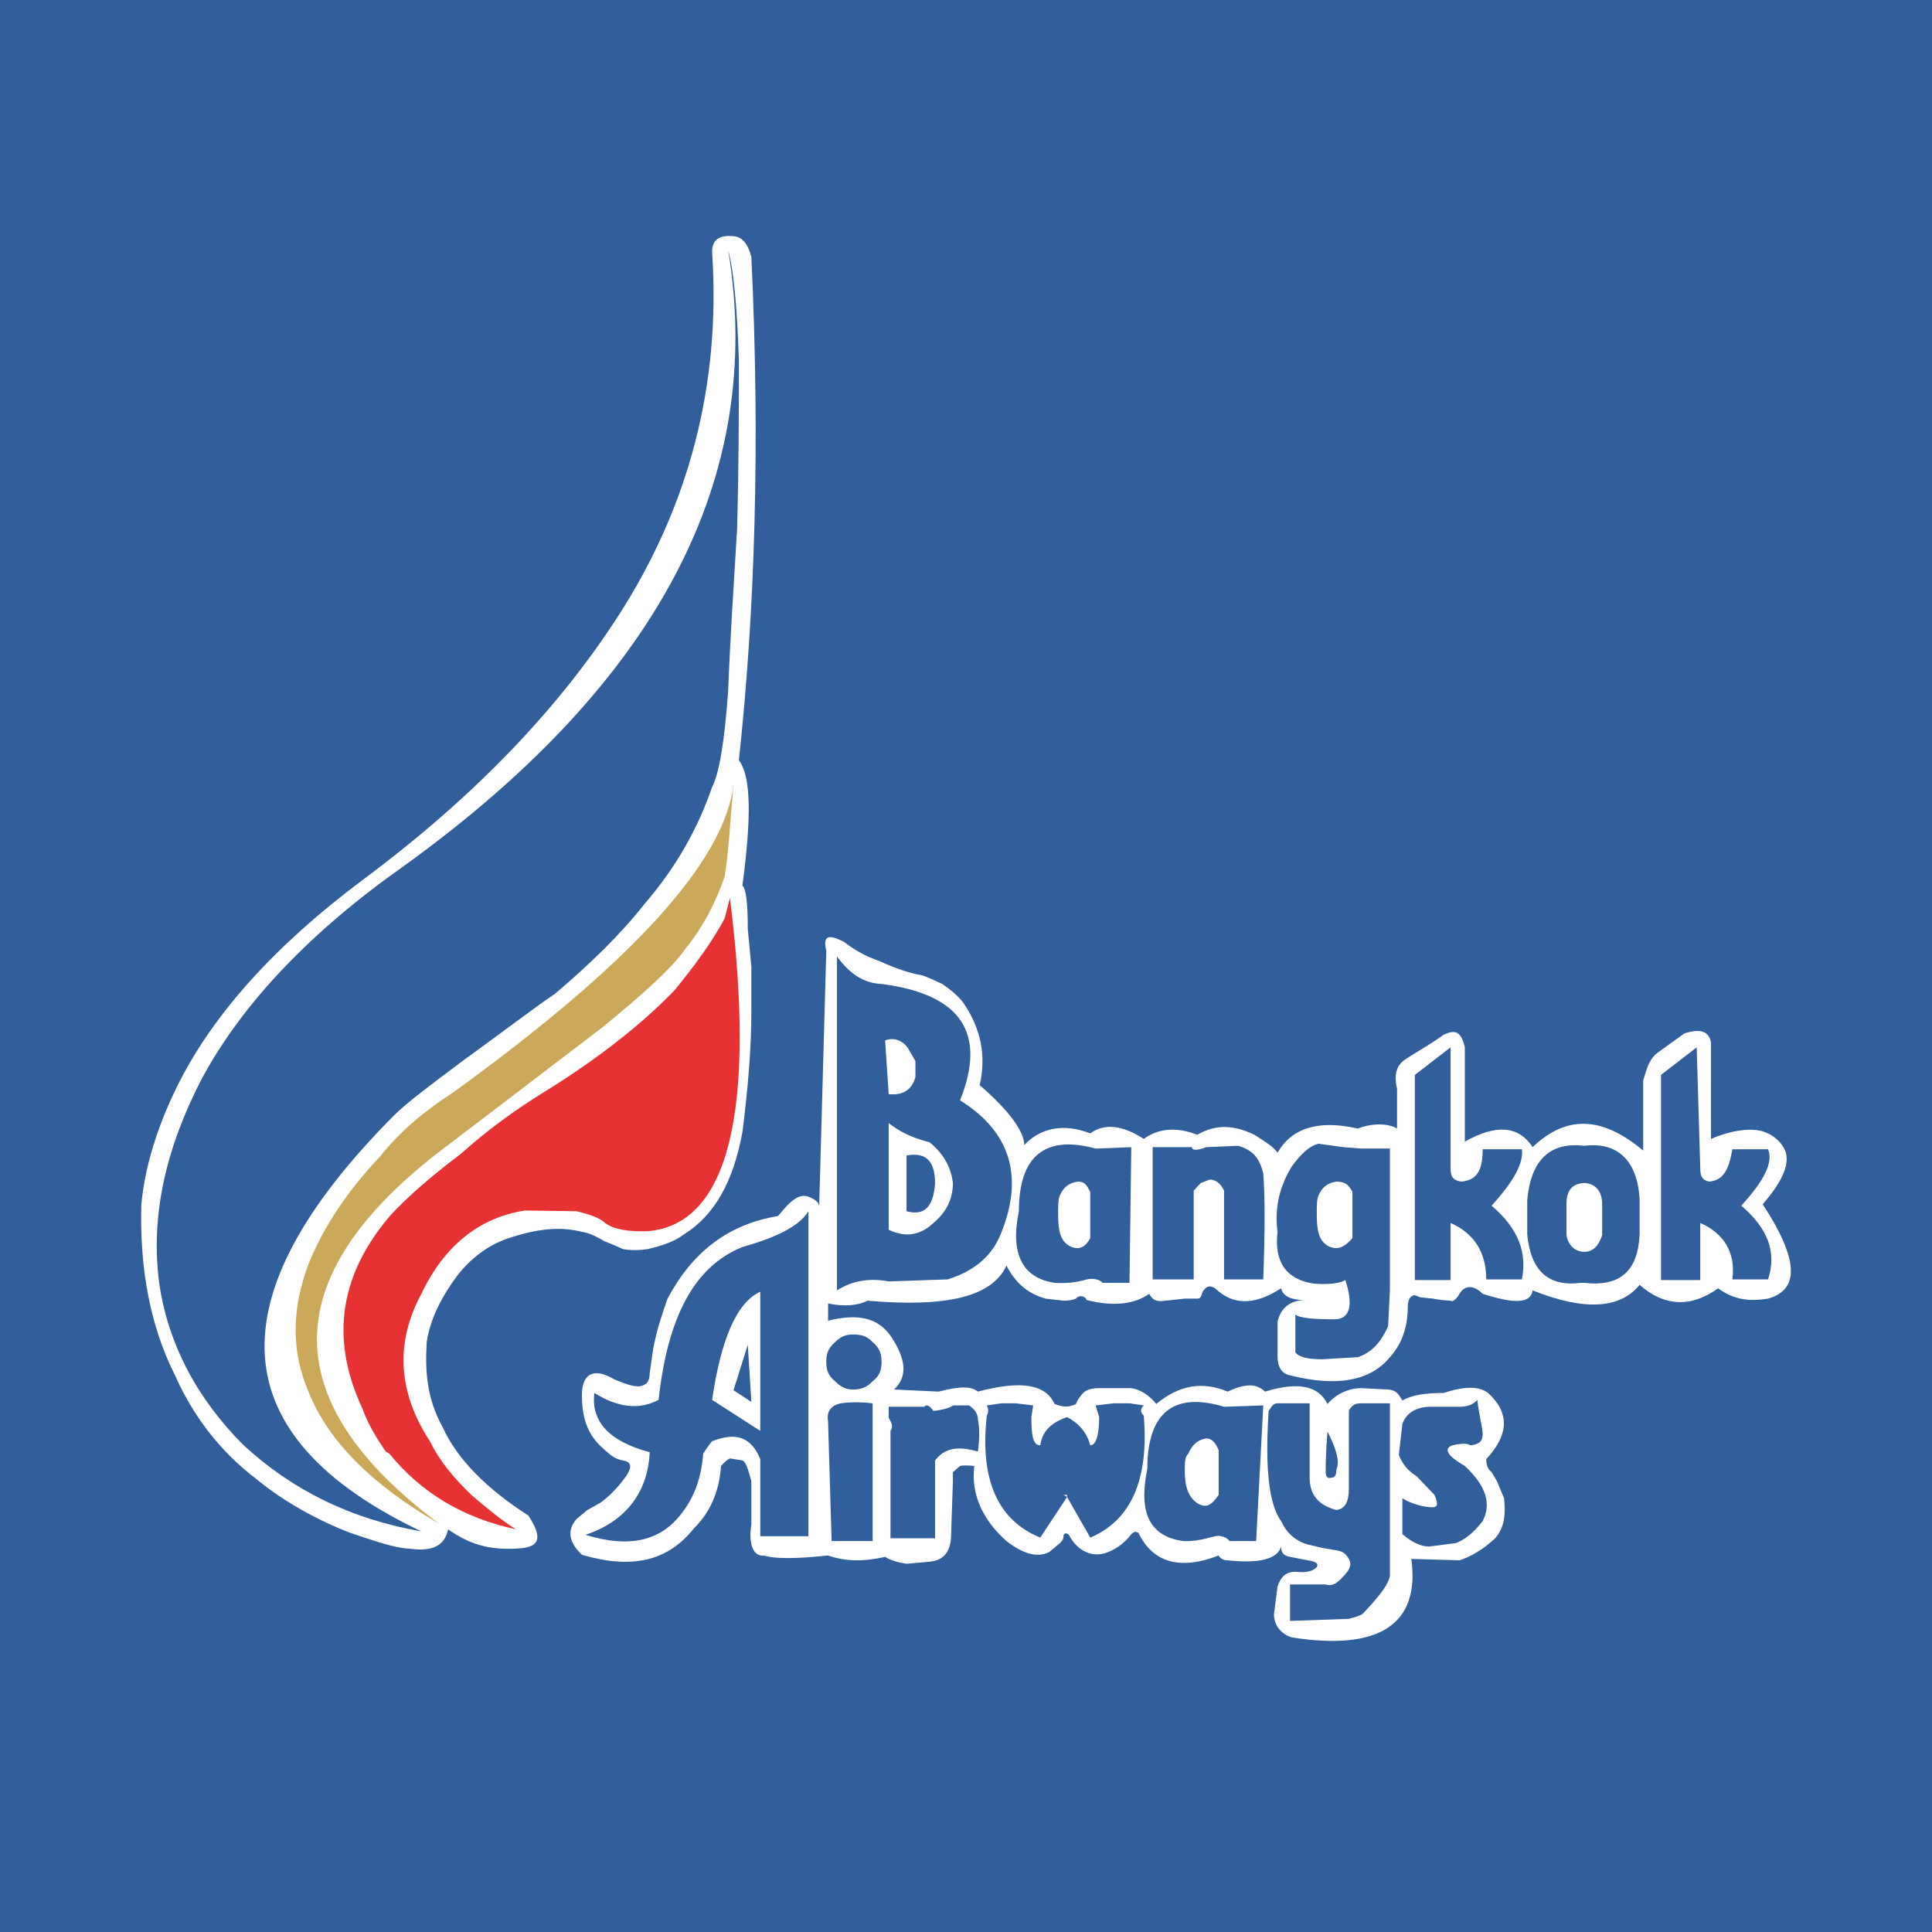
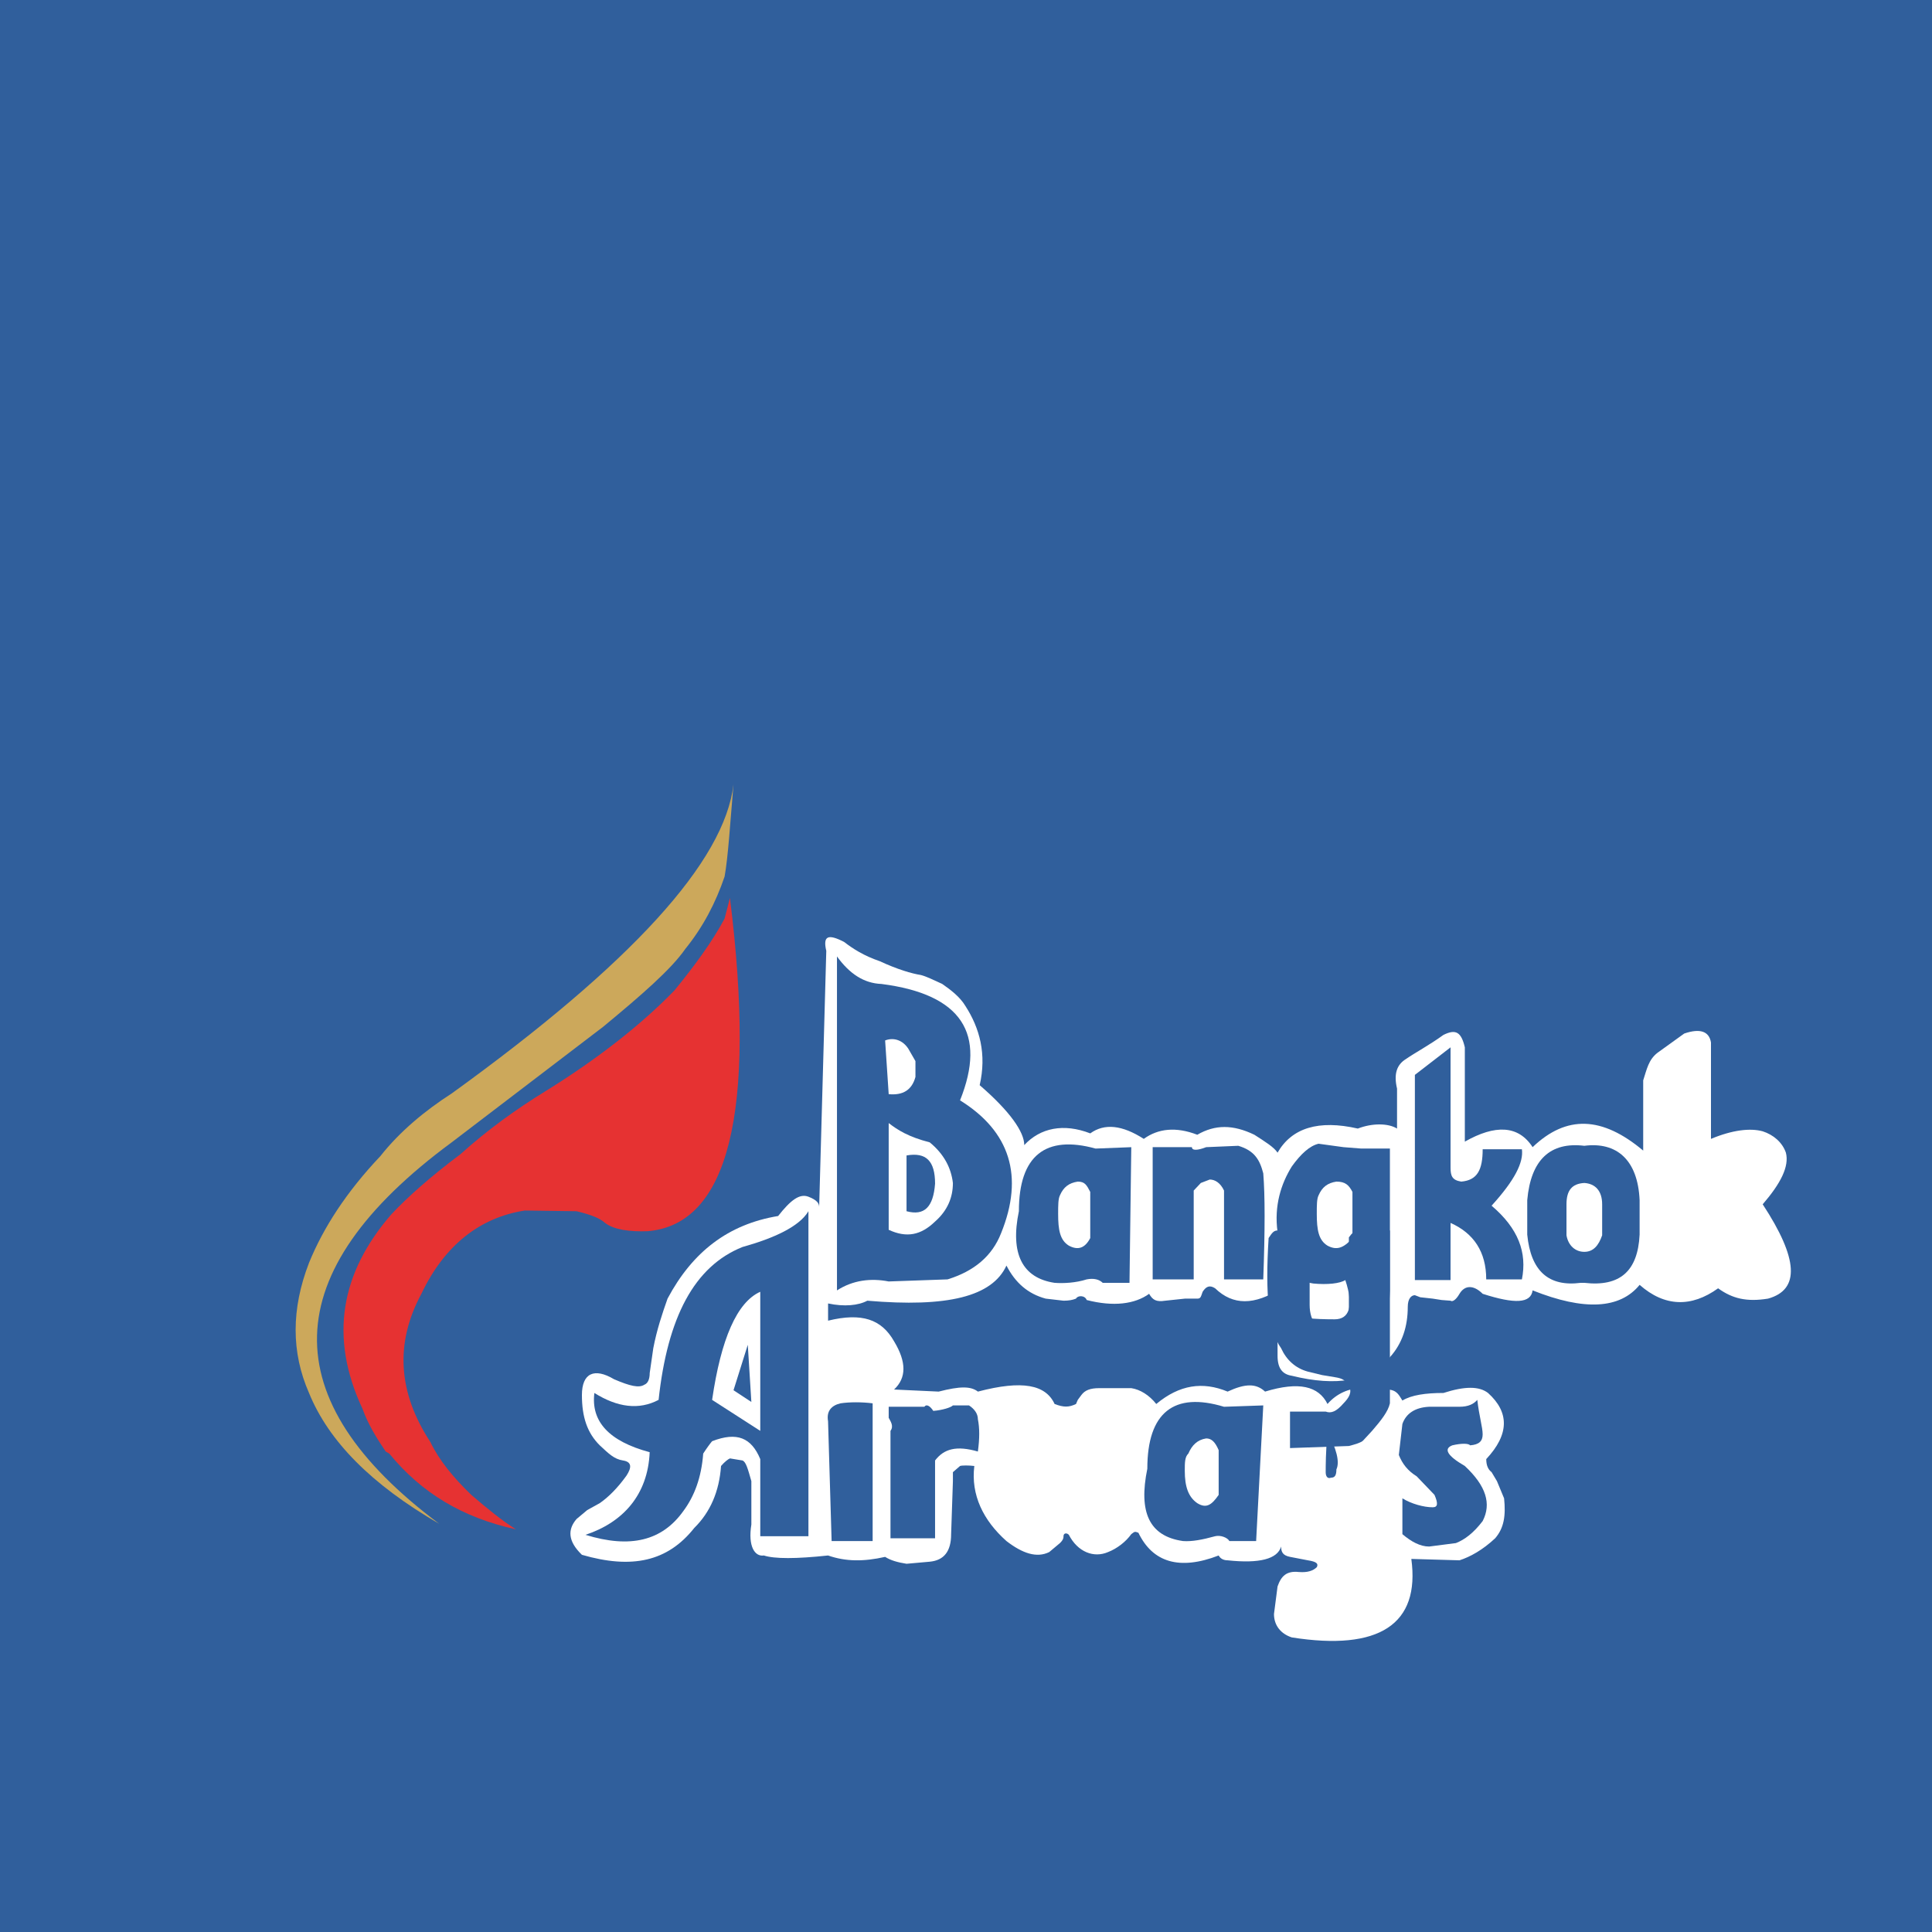
<svg xmlns="http://www.w3.org/2000/svg" version="1.0" id="Layer_1" x="0px" y="0px" width="192.756px" height="192.756px" viewBox="0 0 192.756 192.756" enable-background="new 0 0 192.756 192.756" xml:space="preserve">
  <g>
    <polygon fill-rule="evenodd" clip-rule="evenodd" fill="#305F9C" points="0,0 192.756,0 192.756,192.756 0,192.756 0,0  " />
-     <path fill-rule="evenodd" clip-rule="evenodd" fill="#FFFFFF" d="M74.963,25.627c0.889,18.754,0.355,35.448-1.246,50.218   c1.246,1.649,1.246,5.771,0.356,12.503c0.356,0.343,0.534,1.717,0.534,4.328l0.356,3.778v4.397c0,3.848-0.356,7.9-0.89,12.092   c-0.89,4.809-2.669,8.242-5.873,10.236c-0.89,0.686-2.135,1.098-3.559,1.441c-0.89,0.137-1.779,0.137-2.491,0   c-0.178-0.068-0.89-0.412-1.78-0.756c-0.89-0.48-1.424-0.824-2.313-0.961c-2.135-0.551-4.449-0.344-7.475,0.688   c-1.779,0.617-3.559,1.854-4.983,3.709c-1.423,1.924-2.669,4.189-3.025,6.596c-0.178,2.885,0,5.633,1.602,8.518   c1.423,3.16,4.449,6.184,8.542,8.793c1.423,2.199,1.246,3.23-1.246,3.299c-2.669,0.137-4.626-0.414-6.763-1.924   c-0.355,1.58-1.423,2.268-3.915,1.924c-1.423-0.068-3.203-0.688-5.872-1.58c-3.203-1.236-6.585-3.092-9.254-5.291   c-3.737-2.816-6.406-6.389-8.186-10.373c-2.491-4.945-3.56-10.648-3.38-17.105c0.355-3.777,1.601-7.764,3.559-11.748   c3.56-7.213,9.788-14.083,18.508-20.609c11.566-8.587,19.753-17.449,25.447-26.243c7.119-10.992,10.321-23.152,9.432-36.41   c0-1.237,0.711-1.718,2.135-1.581C74.073,23.634,74.607,24.321,74.963,25.627L74.963,25.627z" />
    <path fill-rule="evenodd" clip-rule="evenodd" fill="#305F9C" d="M72.649,24.939c3.737,22.67-6.941,43.143-32.388,61.485   c-9.254,6.527-16.017,13.603-20.109,21.16c-3.559,6.869-5.161,13.602-4.271,20.404c0.89,6.252,3.915,11.678,8.364,16.143   c4.805,4.467,10.678,7.42,17.796,8.656c-19.931-9.48-20.82-23.357-2.669-41.562c1.246-1.236,3.559-2.953,6.762-5.359   c4.271-3.09,7.118-5.289,9.254-6.73c3.559-3.023,6.584-5.978,8.898-8.931c3.203-3.709,5.339-7.558,6.762-11.679   c0.711-1.374,1.246-4.603,1.602-9.618c0.178-4.809,0.534-10.236,0.89-16.144c0.178-6.458,0.178-12.022,0.178-16.831   C73.539,30.504,73.183,26.863,72.649,24.939L72.649,24.939z" />
    <path fill-rule="evenodd" clip-rule="evenodd" fill="#CCA85B" d="M72.293,87.455c0.356-1.992,0.534-5.083,0.89-9.206   c-0.89,7.694-10.144,17.862-28.117,30.846c-2.669,1.717-5.16,3.777-7.117,6.252c-3.381,3.57-5.695,7.145-7.119,10.648   c-1.779,4.602-1.779,8.93,0,12.982c1.958,4.811,6.229,9.137,12.991,13.053c-16.55-12.365-16.372-25.074,1.245-38.059l15.126-11.541   c3.737-3.092,6.763-5.702,8.186-7.763C70.158,92.47,71.404,90.066,72.293,87.455L72.293,87.455z" />
    <path fill-rule="evenodd" clip-rule="evenodd" fill="#FFFFFF" d="M73.183,138.703l1.424-4.533l0.356,5.703L73.183,138.703   L73.183,138.703L73.183,138.703z M64.286,138.154c-0.534,0.344-1.424,0.139-3.025-0.549c-1.958-1.168-3.203-0.619-3.203,1.58   s0.534,3.779,1.779,5.016c0.89,0.824,1.424,1.373,2.314,1.51c0.889,0.137,0.889,0.688,0.355,1.512   c-0.89,1.236-1.78,2.131-2.67,2.748l-1.245,0.688l-1.067,0.893c-0.891,1.031-0.891,2.199,0.534,3.572   c4.982,1.443,8.542,0.688,11.21-2.68c1.602-1.58,2.492-3.641,2.67-6.182c0.356-0.414,0.712-0.688,0.89-0.756l1.246,0.205   c0.356,0.137,0.534,0.824,0.89,2.062v4.328c-0.356,2.197,0.355,3.229,1.245,3.09c1.068,0.344,3.204,0.344,6.407,0   c1.78,0.619,3.559,0.619,5.694,0.139c0.535,0.344,1.246,0.549,2.136,0.688l2.313-0.207c1.424-0.137,2.135-1.031,2.135-2.748   l0.178-5.289v-0.895l0.712-0.617c0.178-0.068,0.89-0.068,1.424,0c-0.356,2.885,0.89,5.428,3.203,7.488   c1.602,1.236,3.024,1.717,4.271,1.1l1.068-0.895c0.356-0.344,0.356-0.549,0.356-0.688c0-0.342,0.355-0.342,0.533-0.137   c0.89,1.719,2.492,2.336,3.915,1.719c0.89-0.344,1.779-1.031,2.313-1.787c0.356-0.275,0.356-0.275,0.712-0.137   c1.423,2.953,4.093,3.777,8.008,2.266c0.178,0.344,0.534,0.482,0.89,0.482c3.203,0.344,4.983-0.139,5.34-1.375   c0,0.551,0.177,0.893,0.889,1.031l1.779,0.344c0.891,0.137,1.068,0.344,0.891,0.686c-0.356,0.344-0.891,0.551-1.779,0.482   c-1.246-0.139-1.779,0.412-2.136,1.441l-0.356,2.748c0,1.168,0.713,1.992,1.779,2.336c8.72,1.375,12.813-1.305,11.924-7.832   l4.805,0.139c1.067-0.344,2.313-1.031,3.559-2.199c0.891-1.031,1.068-2.268,0.891-3.984l-0.713-1.717l-0.534-0.895   c-0.355-0.273-0.533-0.686-0.533-1.305c2.312-2.473,2.312-4.672,0.178-6.596c-0.89-0.686-2.313-0.686-4.448,0   c-1.78,0-3.203,0.207-4.094,0.756c-0.355-0.549-0.534-1.031-1.424-1.1l-2.669-0.137c-1.245,0-2.491,0.551-3.381,1.58   c-0.89-1.785-2.847-2.268-6.229-1.236c-0.89-0.824-1.958-0.824-3.737,0c-2.491-1.031-4.805-0.688-7.118,1.236   c-0.712-0.893-1.602-1.443-2.491-1.58h-1.424h-1.779c-0.89,0-1.424,0.205-1.779,0.688l-0.356,0.48l-0.178,0.412   c-0.712,0.344-1.245,0.344-2.136,0c-0.89-1.924-3.203-2.404-7.652-1.236c-0.712-0.549-1.78-0.549-3.915,0l-4.449-0.207   c1.246-1.166,1.246-2.746,0-4.809c-1.246-2.197-3.204-2.885-6.584-2.061v-1.717c1.602,0.344,3.025,0.205,3.915-0.275   c8.008,0.688,12.458-0.412,13.88-3.504c0.89,1.719,2.135,2.816,3.915,3.297l1.78,0.207c0.533,0,0.889-0.068,1.245-0.207   c0.178-0.342,0.89-0.342,1.067,0.139c2.669,0.688,4.806,0.412,6.229-0.619c0.355,0.619,0.712,0.826,1.602,0.688l1.958-0.207h1.245   c0.356,0,0.356-0.205,0.534-0.686c0.355-0.549,0.712-0.688,1.246-0.344c1.779,1.717,3.914,1.717,6.585,0   c0.177,0.824,1.066,1.168,2.312,1.168c-1.424,0.068-2.312,0.756-2.669,2.129v1.855v1.58c0,1.305,0.533,1.855,1.423,1.992   c4.449,1.1,7.83,0.549,9.788-1.855c1.245-1.373,1.78-3.09,1.78-5.014c0-0.826,0.355-1.168,0.711-1.168l0.534,0.205l1.245,0.137   l0.89,0.139l0.89,0.068c0.179,0.139,0.534-0.068,0.891-0.688c0.533-0.893,1.423-0.893,2.313,0c3.203,1.031,4.805,0.963,4.982-0.342   c5.16,2.061,8.72,1.854,10.677-0.551c2.492,2.199,5.161,2.268,7.83,0.344c1.424,1.029,2.848,1.375,4.983,1.029   c3.202-0.891,3.025-3.982-0.534-9.41c1.779-2.061,2.67-3.777,2.313-5.152c-0.355-1.031-1.246-1.787-2.313-2.131   c-1.246-0.342-3.025-0.137-5.161,0.756v-9.617c-0.178-1.1-1.067-1.443-2.669-0.893l-2.669,1.922c-0.89,0.688-1.067,1.65-1.424,2.75   v7.006c-4.093-3.436-7.652-3.572-11.033-0.344c-1.424-2.197-3.737-2.266-6.763-0.549v-9.412c-0.355-1.512-0.89-1.855-2.135-1.236   c-1.424,1.031-2.848,1.785-3.737,2.404c-0.891,0.549-1.246,1.443-0.891,2.955v3.984c-0.89-0.551-2.491-0.551-3.914,0   c-3.915-0.895-6.585-0.068-8.008,2.404c-0.356-0.551-1.246-1.1-2.314-1.787c-2.135-1.029-3.914-1.029-5.694,0   c-2.136-0.824-3.915-0.617-5.338,0.412c-2.136-1.373-3.916-1.58-5.339-0.549c-2.669-1.031-4.983-0.549-6.585,1.168   c0-1.305-1.423-3.367-4.448-5.977c0.712-3.092,0-5.703-1.424-7.9c-0.534-0.893-1.423-1.58-2.312-2.199   c-0.89-0.412-1.602-0.756-2.136-0.893c-0.89-0.138-2.313-0.55-4.093-1.375c-1.602-0.549-2.669-1.236-3.559-1.923   c-1.602-0.825-2.135-0.618-1.78,0.893l-0.711,25.557c0-0.344-0.178-0.688-1.068-1.031s-1.78,0.344-3.025,1.924   c-4.982,0.824-8.542,3.572-11.033,8.242c-0.534,1.512-1.067,3.094-1.423,4.947l-0.356,2.473   C64.819,137.605,64.641,138.018,64.286,138.154L64.286,138.154L64.286,138.154z M93.292,118.096   c-0.177,2.336-1.067,3.229-2.847,2.748v-5.564C92.402,114.936,93.292,115.828,93.292,118.096L93.292,118.096L93.292,118.096z    M132.265,146.879c0-0.617,0-1.992,0.178-4.053c0.89,1.717,1.245,3.021,0.89,3.779c0,0.617-0.178,0.824-0.534,0.824   C132.442,147.566,132.265,147.291,132.265,146.879L132.265,146.879z" />
    <path fill-rule="evenodd" clip-rule="evenodd" fill="#305F9C" d="M83.505,95.425v33.319c1.601-1.031,3.381-1.238,5.16-0.893   l5.873-0.207c2.669-0.824,4.45-2.336,5.339-4.604c2.312-5.701,0.89-10.168-4.094-13.258c2.67-6.664,0.178-10.58-7.83-11.611   C86.174,98.104,84.75,97.142,83.505,95.425L83.505,95.425L83.505,95.425z M92.758,113.973c1.424,1.168,2.135,2.543,2.313,4.053   c0,1.443-0.534,2.748-1.78,3.848c-1.423,1.375-2.847,1.648-4.626,0.824v-10.648C89.555,112.736,90.623,113.424,92.758,113.973   L92.758,113.973L92.758,113.973z M88.665,109.164l-0.356-5.359c0.89-0.342,1.779,0,2.314,0.826l0.711,1.234v1.582   C90.979,108.752,90.088,109.301,88.665,109.164L88.665,109.164z" />
    <path fill-rule="evenodd" clip-rule="evenodd" fill="#305F9C" d="M108.774,123.521c-0.534,1.031-1.246,1.236-2.136,0.756   c-0.89-0.549-1.067-1.58-1.067-3.16c0-0.824,0-1.512,0.178-1.855c0.356-0.822,0.89-1.236,1.779-1.373   c0.712,0,0.89,0.344,1.246,1.029V123.521L108.774,123.521L108.774,123.521z M101.655,120.844c-0.889,4.258,0.356,6.662,3.56,7.145   c0.891,0.068,2.136,0,3.203-0.344c0.713-0.139,1.246,0,1.602,0.344h2.67l0.178-13.535l-3.56,0.139   C104.325,113.217,101.655,115.279,101.655,120.844L101.655,120.844z" />
    <path fill-rule="evenodd" clip-rule="evenodd" fill="#305F9C" d="M122.121,140.354c-4.982-1.512-7.652,0.549-7.652,6.182   c-0.89,4.328,0.178,6.732,3.56,7.215c0.889,0.068,1.957-0.139,3.203-0.482c0.533-0.137,1.245,0.139,1.423,0.482h2.67l0.712-13.533   L122.121,140.354L122.121,140.354L122.121,140.354z M121.587,149.146c-0.712,1.031-1.246,1.373-2.136,0.824   c-0.89-0.617-1.245-1.648-1.245-3.229c0-0.824,0-1.375,0.355-1.717c0.355-0.824,0.89-1.375,1.779-1.512   c0.534,0,0.891,0.344,1.246,1.168V149.146L121.587,149.146z" />
    <path fill-rule="evenodd" clip-rule="evenodd" fill="#305F9C" d="M119.096,118.781v8.863h-4.094v-13.191h3.915   c0,0.344,0.534,0.344,1.424,0l3.204-0.137c1.601,0.48,2.135,1.375,2.491,2.748c0.178,2.197,0.178,5.633,0,10.58h-3.915v-8.863   c-0.356-0.756-0.89-1.098-1.424-1.098l-0.89,0.342L119.096,118.781L119.096,118.781z" />
    <path fill-rule="evenodd" clip-rule="evenodd" fill="#305F9C" d="M127.46,122.904c-0.356,3.021,0.89,4.74,3.559,5.152   c1.424,0.137,2.669,0,3.203-0.344c0.89,2.68,0.356,3.916-1.067,3.916c-2.136,0-3.559-0.139-3.915-0.48v3.777   c0.356,0.48,1.245,0.688,2.669,0.688l3.56-0.207c1.423-0.48,2.312-1.51,3.024-3.09l0.179-3.572v-14.152h-2.848l-1.779-0.139   l-2.491-0.342c-0.89,0.205-1.779,1.029-2.67,2.268C127.816,118.096,127.104,120.293,127.46,122.904L127.46,122.904L127.46,122.904z    M131.553,119.262c0.355-0.822,0.89-1.236,1.779-1.373c0.89,0,1.246,0.344,1.602,1.029v4.604c-0.89,1.031-1.602,1.236-2.491,0.756   c-0.89-0.549-1.067-1.58-1.067-3.16C131.375,120.293,131.375,119.605,131.553,119.262L131.553,119.262z" />
    <path fill-rule="evenodd" clip-rule="evenodd" fill="#305F9C" d="M141.162,127.713h3.559v-5.701c2.313,1.029,3.56,2.885,3.56,5.633   h3.559c0.534-2.68-0.355-5.084-3.025-7.352c2.314-2.541,3.204-4.328,3.025-5.633h-3.914c0,2.061-0.535,3.092-2.136,3.229   c-0.89-0.137-1.068-0.549-1.068-1.373v-12.023l-3.559,2.748V127.713L141.162,127.713z" />
-     <path fill-rule="evenodd" clip-rule="evenodd" fill="#305F9C" d="M169.635,116.516l-0.355-12.023l-3.56,2.748v20.473h3.915v-5.701   c2.313,1.029,3.56,2.885,3.203,5.633h3.56c0.89-2.68,0-5.084-2.67-7.352c2.313-2.541,3.203-4.328,2.67-5.633h-3.56   c-0.355,2.061-0.89,3.092-2.313,3.229C169.812,117.752,169.635,117.34,169.635,116.516L169.635,116.516z" />
    <path fill-rule="evenodd" clip-rule="evenodd" fill="#305F9C" d="M158.067,118.025c1.068,0.07,1.78,0.756,1.78,2.131v3.092   c-0.356,1.029-0.89,1.648-1.78,1.648c-0.89,0-1.602-0.619-1.779-1.648v-3.092C156.288,118.781,156.822,118.096,158.067,118.025   L158.067,118.025L158.067,118.025z M152.373,123.18c0.356,3.641,2.136,5.221,5.339,4.809h0.355c3.56,0.412,5.339-1.168,5.517-4.809   v-3.436c-0.178-4.053-2.312-5.84-5.517-5.428c-3.381-0.412-5.338,1.375-5.694,5.428V123.18L152.373,123.18z" />
    <path fill-rule="evenodd" clip-rule="evenodd" fill="#305F9C" d="M75.852,142.758l-4.804-3.092   c0.89-6.113,2.491-9.754,4.804-10.785V142.758L75.852,142.758L75.852,142.758z M65.708,139.666   c-1.957,1.031-4.092,0.756-6.406-0.688c-0.356,2.818,1.423,4.811,5.516,5.908c-0.178,4.26-2.668,7.008-6.406,8.244   c4.449,1.375,7.652,0.619,9.788-2.404c1.067-1.441,1.78-3.297,1.958-5.701c0.356-0.551,0.711-1.031,0.89-1.236   c2.491-0.963,3.915-0.344,4.804,1.785v7.693h4.805v-32.424c-0.89,1.51-3.381,2.678-6.584,3.572   C69.268,126.338,66.599,131.424,65.708,139.666L65.708,139.666z" />
    <path fill-rule="evenodd" clip-rule="evenodd" fill="#305F9C" d="M87.064,140.01v13.74h-4.093l-0.356-11.953   c-0.178-1.031,0.356-1.58,1.246-1.787C84.75,139.873,85.996,139.873,87.064,140.01L87.064,140.01z" />
    <path fill-rule="evenodd" clip-rule="evenodd" fill="#305F9C" d="M97.563,141.59c0.178,0.893,0.178,1.924,0,3.229   c-2.135-0.617-3.381-0.275-4.271,0.893v2.611v5.152h-4.448v-10.717c0.355-0.48,0-0.961-0.179-1.305v-1.1h3.56   c0.178-0.275,0.534-0.137,0.89,0.412c0.89-0.068,1.779-0.344,1.957-0.549h1.602C97.207,140.561,97.563,141.041,97.563,141.59   L97.563,141.59z" />
-     <path fill-rule="evenodd" clip-rule="evenodd" fill="#305F9C" d="M98.453,141.246c-0.712,6.32,1.067,10.443,5.338,12.16l2.67-4.053   l-0.355-0.207h0.355v0.207l2.313,4.053c4.093-1.717,5.872-5.84,5.339-12.16c-0.356-0.344-0.356-0.686,0-1.029l-1.424-0.207h-1.603   l-1.779,0.207l0.356,1.168c0,1.922-0.356,2.816-0.89,2.816c-0.356-1.375-1.246-2.268-2.313-2.816   c-1.602,0.549-2.491,1.441-2.67,2.816c-0.712,0-0.889-0.895-0.889-2.816l0.177-1.168l-1.779-0.207h-1.423l-1.424,0.207   C98.631,140.561,98.631,140.902,98.453,141.246L98.453,141.246z" />
-     <path fill-rule="evenodd" clip-rule="evenodd" fill="#305F9C" d="M138.671,140.01v17.244c-0.179,0.824-0.891,1.717-1.78,2.746   l-0.89,0.963c-0.178,0.207-0.89,0.412-1.423,0.549l-5.873,0.207v-3.641h3.56c0.533,0.205,1.067,0,1.779-0.824   c0.534-0.551,0.89-1.1,0.534-1.719c-0.356-0.549-0.534-0.756-1.424-0.893l-1.246-0.205l-1.424-0.346   c-1.245-0.342-2.135-1.166-2.668-2.334c-1.246-1.717-1.603-5.359-1.246-10.992c0.355-0.549,0.533-0.756,0.89-0.756h3.203v7.42   c0,1.717,0.89,2.748,2.669,3.229c0.89-0.139,1.246-0.824,1.246-2.199v-7.762c0.355-0.48,0.533-0.688,1.245-0.688H138.671   L138.671,140.01z" />
+     <path fill-rule="evenodd" clip-rule="evenodd" fill="#305F9C" d="M138.671,140.01c-0.179,0.824-0.891,1.717-1.78,2.746   l-0.89,0.963c-0.178,0.207-0.89,0.412-1.423,0.549l-5.873,0.207v-3.641h3.56c0.533,0.205,1.067,0,1.779-0.824   c0.534-0.551,0.89-1.1,0.534-1.719c-0.356-0.549-0.534-0.756-1.424-0.893l-1.246-0.205l-1.424-0.346   c-1.245-0.342-2.135-1.166-2.668-2.334c-1.246-1.717-1.603-5.359-1.246-10.992c0.355-0.549,0.533-0.756,0.89-0.756h3.203v7.42   c0,1.717,0.89,2.748,2.669,3.229c0.89-0.139,1.246-0.824,1.246-2.199v-7.762c0.355-0.48,0.533-0.688,1.245-0.688H138.671   L138.671,140.01z" />
    <path fill-rule="evenodd" clip-rule="evenodd" fill="#305F9C" d="M139.916,153.062c0.891,0.756,1.78,1.236,2.67,1.236l2.669-0.344   c0.89-0.344,1.779-1.029,2.67-2.197c0.889-1.717,0.355-3.504-1.78-5.496c-1.778-1.031-2.135-1.719-1.245-2.061   c0.89-0.207,1.602-0.207,1.779,0c0.89-0.07,1.246-0.412,1.246-1.1s-0.356-1.855-0.535-3.436c-0.355,0.412-0.889,0.688-1.778,0.688   h-3.025c-1.424,0.068-2.313,0.688-2.67,1.717l-0.355,3.092c0.355,0.893,0.891,1.58,1.779,2.129l1.779,1.855   c0.355,0.824,0.355,1.236-0.178,1.236c-0.89,0-2.135-0.342-3.025-0.893V153.062L139.916,153.062z" />
-     <path fill-rule="evenodd" clip-rule="evenodd" fill="#305F9C" d="M87.954,135.889c0,0.756-0.178,1.373-0.89,1.922   c-0.534,0.551-1.068,0.824-1.958,0.824c-0.711,0-1.246-0.273-1.779-0.824c-0.712-0.549-0.89-1.166-0.89-1.922   c0-0.826,0.178-1.375,0.89-1.992c0.534-0.551,1.068-0.756,1.779-0.756c0.89,0,1.424,0.205,1.958,0.756   C87.775,134.514,87.954,135.062,87.954,135.889L87.954,135.889z" />
    <path fill-rule="evenodd" clip-rule="evenodd" fill="#E63232" d="M67.311,98.791c-3.381,3.504-7.83,6.938-12.812,10.029   c-3.025,1.855-5.873,3.916-8.542,6.32c-3.025,2.268-5.339,4.328-6.94,6.045c-4.983,5.771-6.228,12.16-2.847,19.375   c0.534,1.51,1.423,2.953,2.312,4.258l0.356,0.207c3.203,3.916,7.296,6.389,12.635,7.557c-1.424-0.893-2.847-2.062-4.449-3.436   c-1.78-1.717-3.203-3.436-4.093-5.289c-3.203-4.879-3.559-9.824-0.89-14.771c2.313-4.877,5.873-7.625,10.321-8.312l5.161,0.07   c1.423,0.342,2.312,0.686,2.847,1.168c0.89,0.686,2.492,0.893,4.271,0.824c8.008-0.688,10.856-11.816,8.186-33.251l-0.534,2.062   C71.048,93.982,69.268,96.386,67.311,98.791L67.311,98.791z" />
  </g>
</svg>